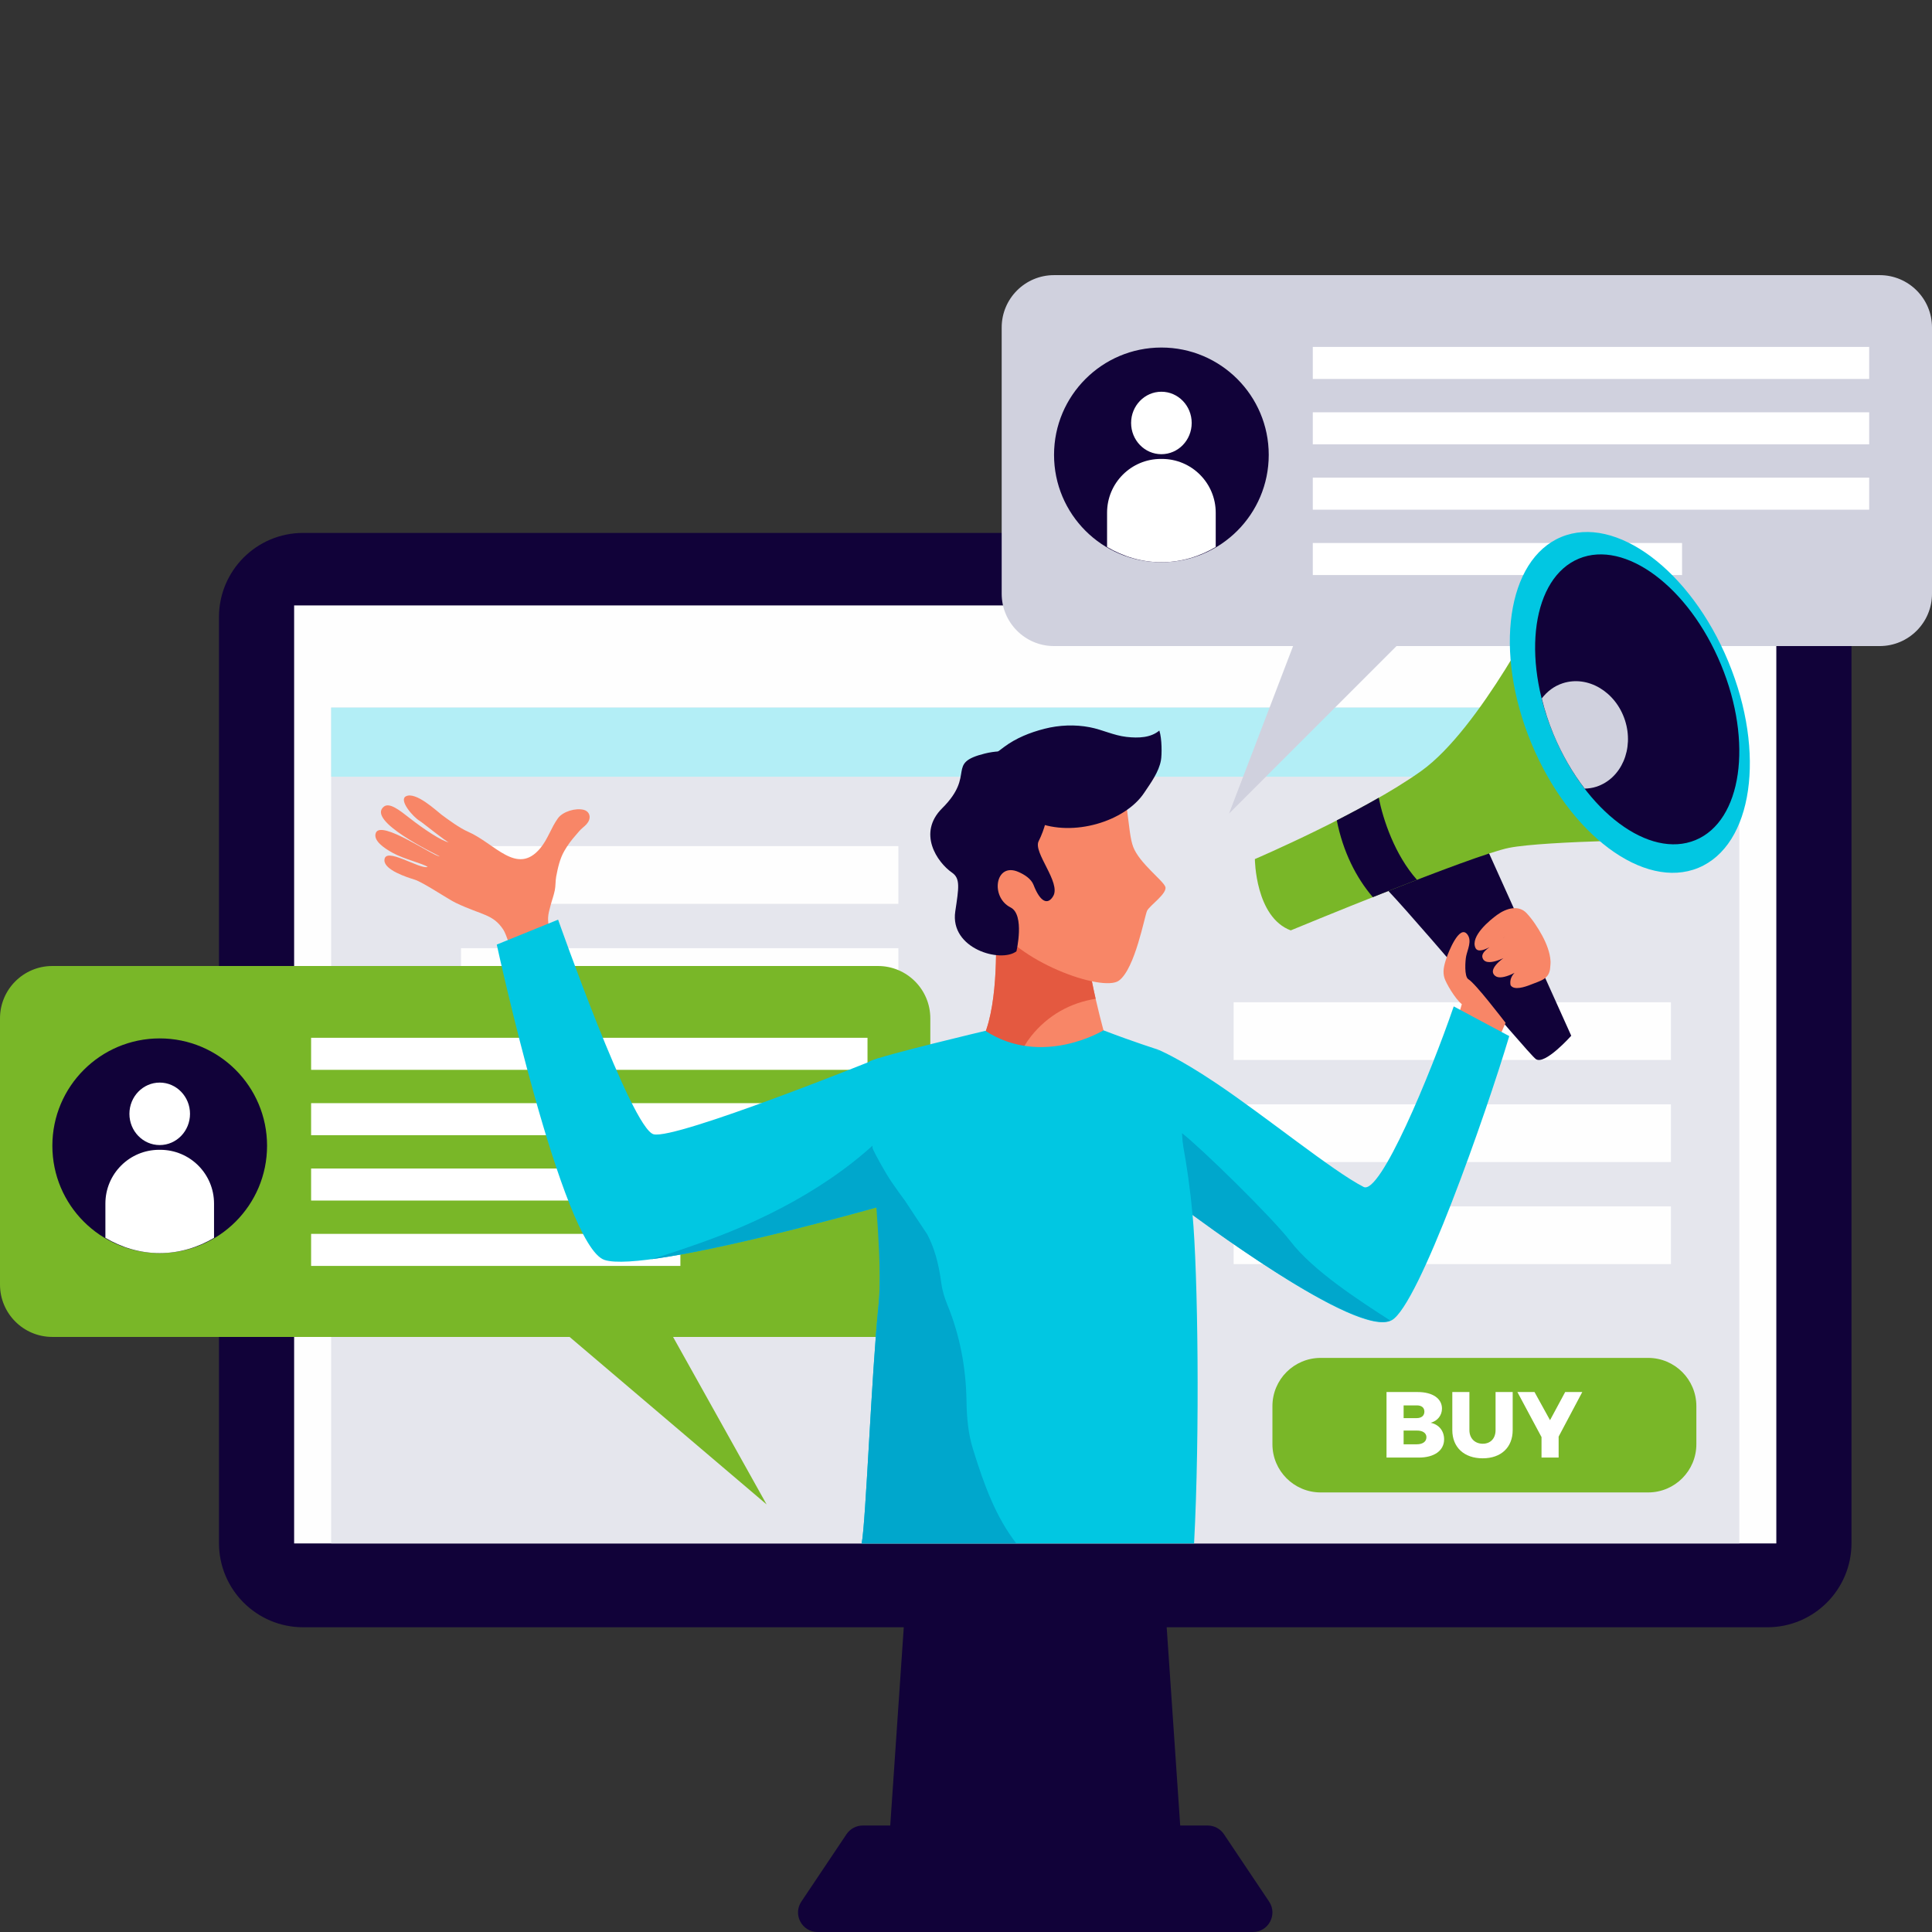
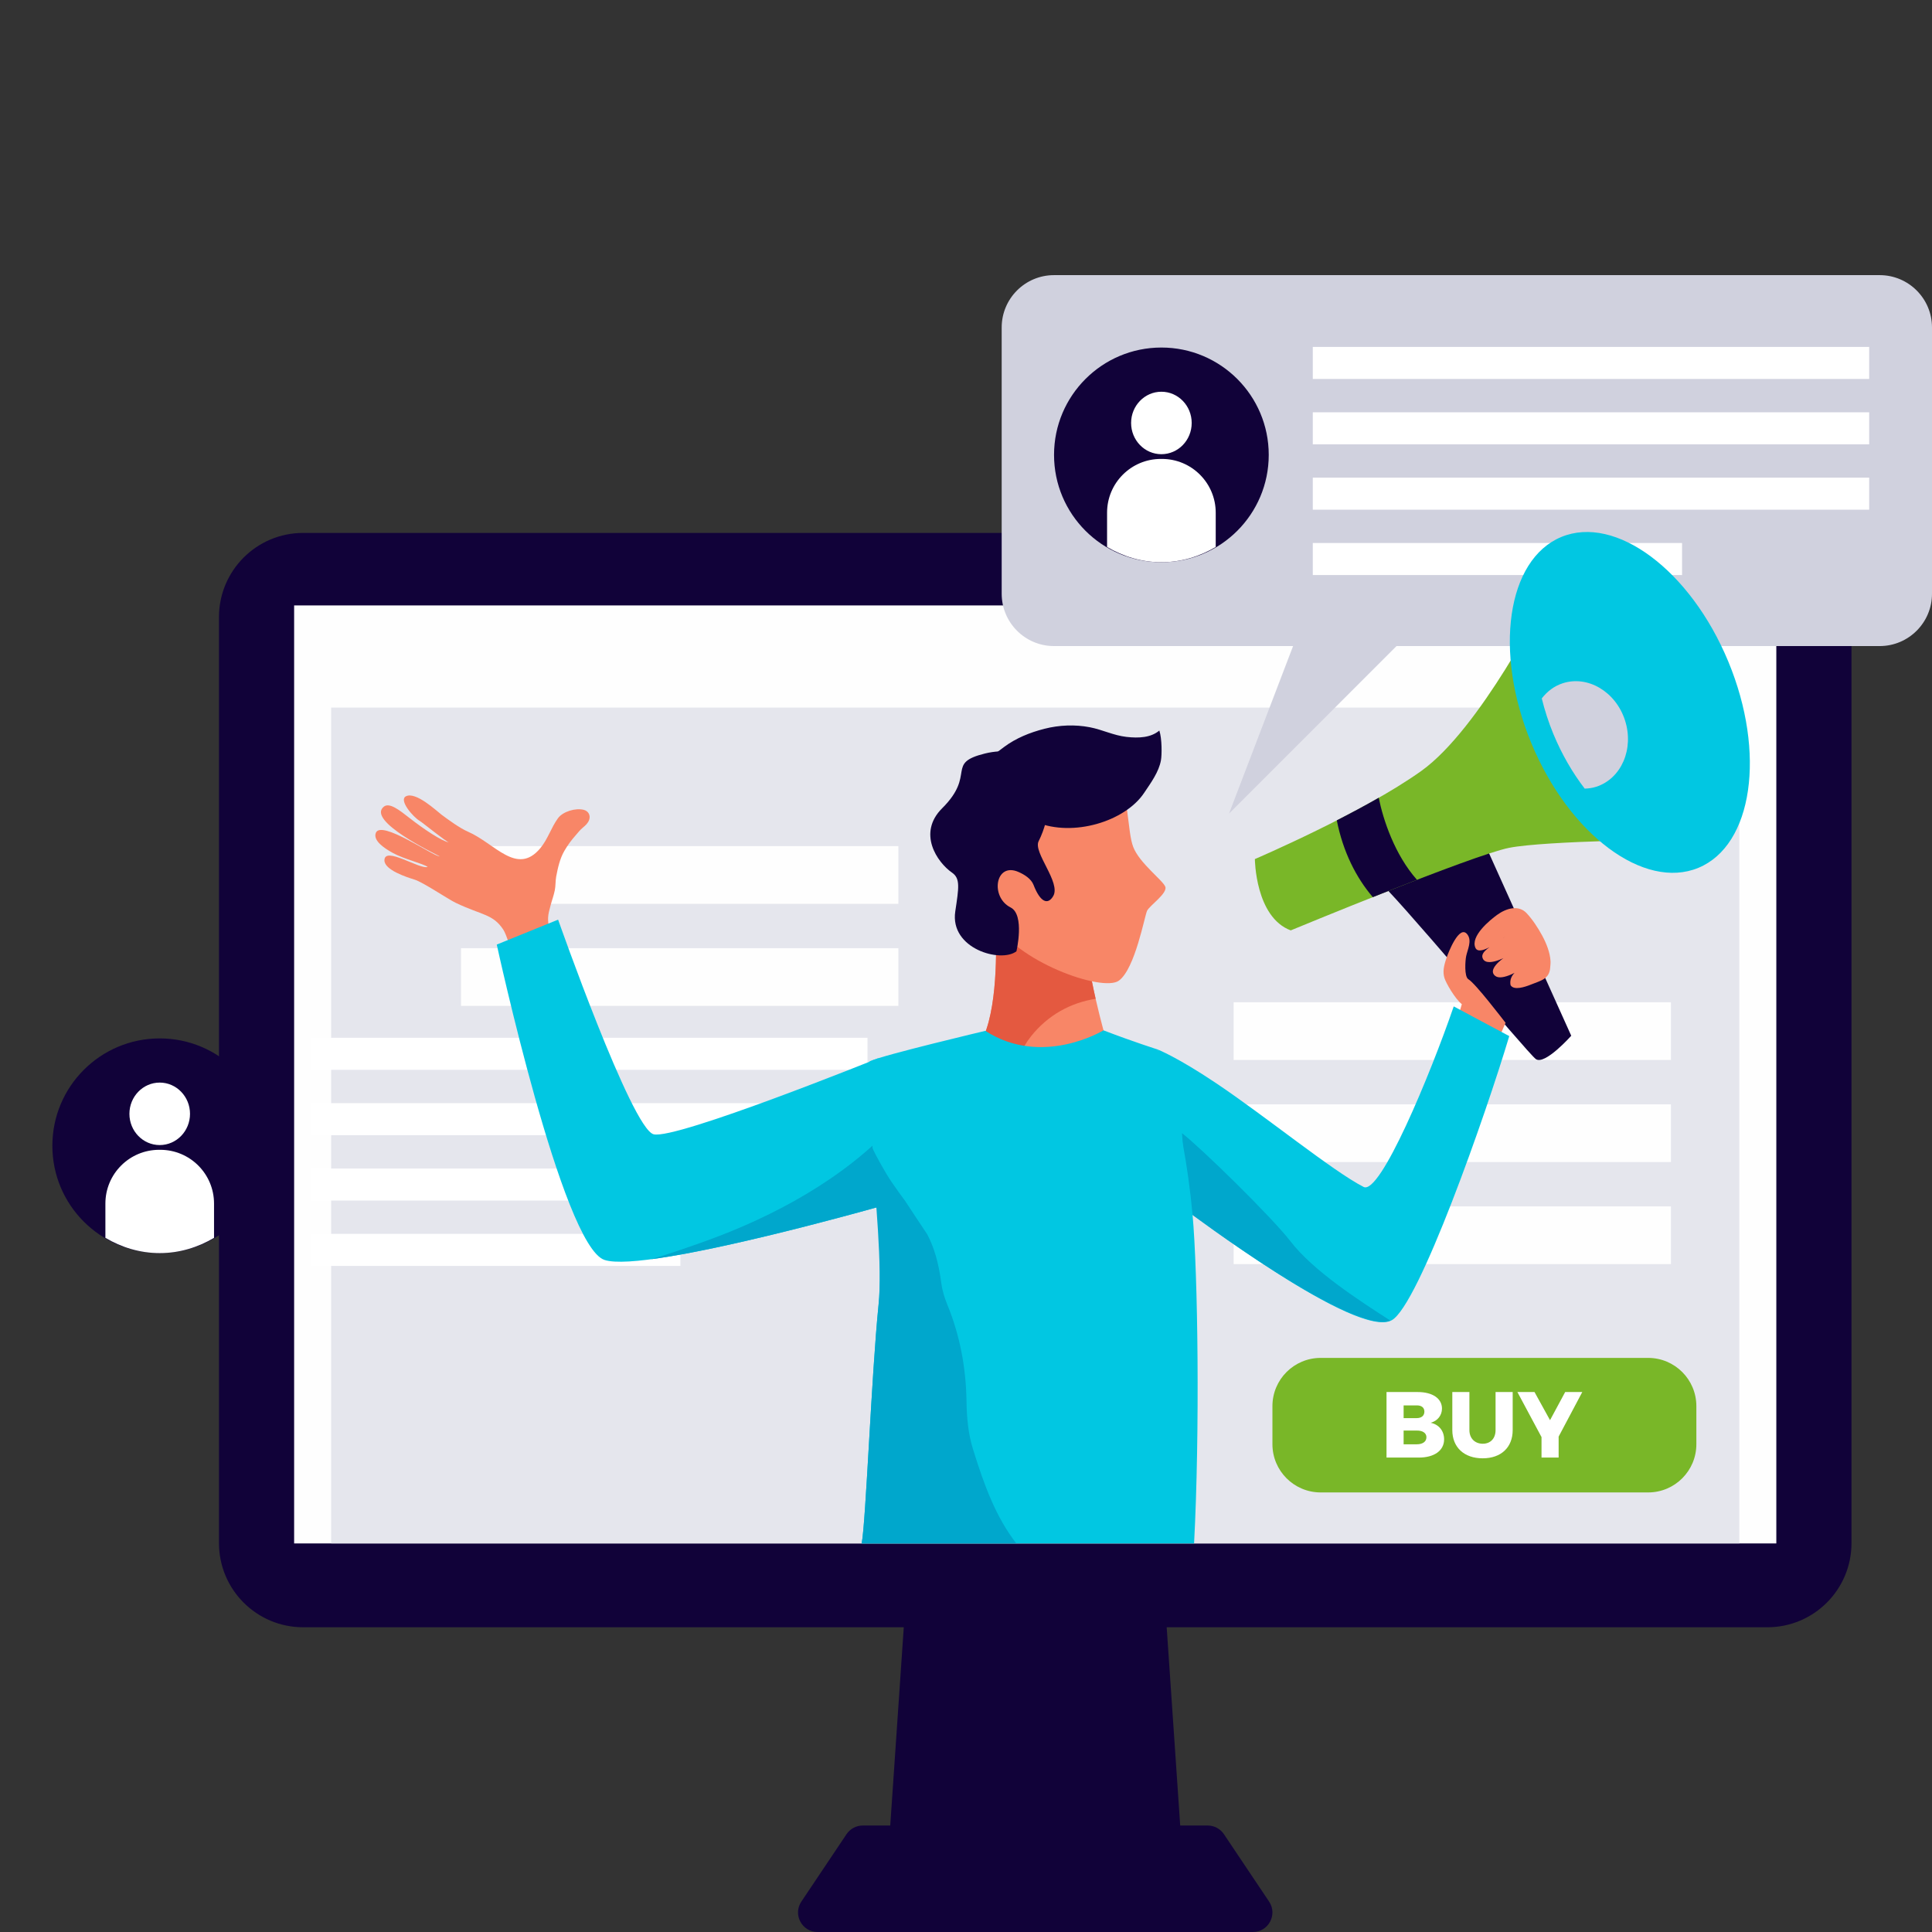
<svg xmlns="http://www.w3.org/2000/svg" version="1.1" id="Слой_1" x="0px" y="0px" width="270px" height="270px" viewBox="0 0 270 270" enable-background="new 0 0 270 270" xml:space="preserve">
  <rect x="0" y="0" width="270" height="270" fill="#333333" stroke="none" />
  <g>
    <g>
      <polygon fill="#110239" points="165.568,264.394 123.781,264.394 127.217,214.022 162.133,214.022   " />
      <path fill="#110239" d="M171.046,256.329c-0.509-0.755-1.359-1.21-2.269-1.21h-23.141h-1.92h-23.141    c-0.913,0-1.764,0.455-2.271,1.21l-6.313,9.421c-1.216,1.813,0.084,4.25,2.269,4.25h29.457h1.92h29.454    c2.184,0,3.482-2.438,2.268-4.25L171.046,256.329z" />
      <path fill="#110239" d="M246.989,227.413H42.363c-6.495,0-11.761-5.266-11.761-11.761V86.238c0-6.496,5.266-11.762,11.761-11.762    h204.626c6.496,0,11.76,5.266,11.76,11.762v129.415C258.749,222.147,253.485,227.413,246.989,227.413z" />
      <rect x="41.106" y="84.609" fill="#FEFEFE" width="207.138" height="131.088" />
      <rect x="46.282" y="98.886" fill="#E5E6ED" width="196.79" height="116.811" />
-       <rect x="46.282" y="98.886" fill="#B3EEF6" width="196.79" height="9.662" />
      <rect x="172.403" y="140.067" fill="#FEFEFE" width="61.115" height="8.067" />
      <rect x="172.403" y="154.331" fill="#FEFEFE" width="61.115" height="8.067" />
      <rect x="172.403" y="168.593" fill="#FEFEFE" width="61.115" height="8.067" />
      <rect x="64.43" y="118.246" fill="#FEFEFE" width="61.117" height="8.067" />
      <rect x="64.43" y="132.508" fill="#FEFEFE" width="61.117" height="8.068" />
    </g>
    <g>
      <g>
-         <path fill="#79B728" d="M122.698,135H7.315C3.275,135,0,138.276,0,142.316v37.207c0,4.039,3.275,7.315,7.315,7.315h72.287     l27.534,23.41l-13.075-23.41h28.637c4.039,0,7.315-3.276,7.315-7.315v-37.207C130.013,138.276,126.737,135,122.698,135z" />
        <rect x="43.478" y="145.033" fill="#FFFFFF" width="77.757" height="4.478" />
        <rect x="43.478" y="154.168" fill="#FFFFFF" width="77.757" height="4.477" />
        <rect x="43.478" y="163.303" fill="#FFFFFF" width="77.757" height="4.476" />
        <rect x="43.478" y="172.435" fill="#FFFFFF" width="51.607" height="4.479" />
        <circle fill="#110239" cx="22.32" cy="160.121" r="15.002" />
        <path fill="#FFFFFF" d="M26.554,155.661c0,2.411-1.897,4.364-4.235,4.364c-2.335,0-4.233-1.953-4.233-4.364     s1.897-4.368,4.233-4.368C24.657,151.293,26.554,153.25,26.554,155.661z" />
        <path fill="#FFFFFF" d="M22.395,160.687h-0.151c-4.149,0-7.515,3.361-7.515,7.513v4.791c2.234,1.323,4.808,2.133,7.59,2.133     c2.784,0,5.359-0.81,7.593-2.133v-4.791C29.911,164.048,26.546,160.687,22.395,160.687z" />
      </g>
      <g>
        <path fill="#D0D1DE" d="M262.684,38.45H147.302c-4.04,0-7.315,3.275-7.315,7.315v37.208c0,4.041,3.275,7.316,7.315,7.316h33.409     l-8.952,23.41l23.41-23.41h67.515c4.04,0,7.316-3.275,7.316-7.316V45.765C270,41.726,266.724,38.45,262.684,38.45z" />
        <rect x="183.464" y="48.482" fill="#FFFFFF" width="77.758" height="4.479" />
        <rect x="183.464" y="57.617" fill="#FFFFFF" width="77.758" height="4.478" />
        <rect x="183.464" y="66.751" fill="#FFFFFF" width="77.758" height="4.478" />
        <rect x="183.464" y="75.885" fill="#FFFFFF" width="51.607" height="4.477" />
        <circle fill="#110239" cx="162.306" cy="63.571" r="15.002" />
        <ellipse fill="#FFFFFF" cx="162.307" cy="59.11" rx="4.234" ry="4.365" />
        <path fill="#FFFFFF" d="M162.384,64.135h-0.155c-4.148,0-7.514,3.363-7.514,7.515v4.791c2.234,1.322,4.808,2.13,7.592,2.13     c2.783,0,5.357-0.808,7.592-2.13V71.65C169.898,67.499,166.531,64.135,162.384,64.135z" />
      </g>
    </g>
    <g>
      <path fill="#79B728" d="M230.33,208.57h-45.763c-3.725,0-6.743-3.018-6.743-6.739v-5.323c0-3.722,3.019-6.739,6.743-6.739h45.763    c3.723,0,6.739,3.018,6.739,6.739v5.323C237.069,205.553,234.053,208.57,230.33,208.57z" />
      <g>
        <path fill="#FFFFFF" d="M201.518,196.848c0,0.954-0.616,1.727-1.584,1.988c1.165,0.236,1.883,1.137,1.883,2.313     c0,1.569-1.372,2.549-3.528,2.549h-4.52v-9.159h4.348C200.197,194.538,201.518,195.439,201.518,196.848z M199.061,197.27     c0-0.55-0.404-0.877-1.072-0.864h-1.831v1.778h1.831C198.656,198.184,199.061,197.843,199.061,197.27z M199.346,200.847     c0-0.574-0.522-0.938-1.357-0.925h-1.831v1.921h1.831C198.823,201.843,199.346,201.477,199.346,200.847z" />
        <path fill="#FFFFFF" d="M207.22,201.764c1.06,0,1.788-0.718,1.788-1.907v-5.318h2.392v5.318c0,2.415-1.619,3.944-4.193,3.944     c-2.586,0-4.244-1.529-4.244-3.944v-5.318h2.389v5.318C205.351,201.032,206.138,201.764,207.22,201.764z" />
        <path fill="#FFFFFF" d="M217.821,200.77v2.928h-2.391v-2.861l-3.371-6.298h2.392l2.169,3.933l2.117-3.933h2.389L217.821,200.77z" />
      </g>
    </g>
    <g>
      <path fill="#F88667" d="M151.658,130.105c-3.074,0.59-6.305,0.669-9.258,0.407c-1.078-0.095-2.189-0.34-3.251-0.707    c0.151,3.854,0.18,12.889-2.563,16.632c0,0,0.987,4.439,9.007,4.571c8.023,0.135,8.928-5.92,8.928-5.92    S151.823,135.789,151.658,130.105z" />
      <path fill="#E45940" d="M136.629,146.578c0.025,0.074,0.064,0.184,0.123,0.313c0.006,0.014,0.014,0.029,0.02,0.04    c0.063,0.136,0.143,0.294,0.248,0.468c0.006,0.009,0.008,0.014,0.014,0.022c0.107,0.175,0.247,0.368,0.407,0.57    c0.022,0.024,0.044,0.052,0.07,0.081c0.345,0.409,0.816,0.847,1.454,1.263c0.033,0.021,0.066,0.046,0.104,0.07    c0.32,0.2,0.683,0.391,1.086,0.567c0.051,0.022,0.109,0.045,0.162,0.067c0.424,0.177,0.885,0.343,1.407,0.479    c0.25-2.034,1.024-4.019,2.363-5.694c2.366-2.961,5.499-4.679,9.03-5.241c-0.685-3.013-1.378-6.681-1.459-9.479    c-3.074,0.59-6.305,0.669-9.258,0.407c-1.078-0.095-2.189-0.34-3.251-0.707c0.151,3.854,0.18,12.889-2.563,16.632    c0,0,0.014,0.047,0.028,0.095C136.618,146.544,136.623,146.561,136.629,146.578z" />
      <path fill="#F88667" d="M140.547,108.469c0,0,13.143-3.882,15.236-0.699c2.092,3.184,1.715,8.326,2.586,10.591    c0.873,2.267,4.132,4.652,4.483,5.558c0.348,0.907-2.188,2.637-2.538,3.346c-0.354,0.708-1.676,8.146-3.959,9.788    c-2.281,1.644-14.52-2.715-17.551-8.496C135.773,122.777,137.021,110.372,140.547,108.469z" />
      <path fill="#110239" d="M146.532,110.776c0,0,0.401,3.223-1.384,6.791c-0.786,1.571,3.138,5.752,2.047,7.652    c-0.729,1.263-1.792,0.943-2.758-1.556c-0.331-0.855-1.273-1.448-2.125-1.815c-3.216-1.392-3.966,3.512-1.08,4.969    c2.018,1.018,0.816,6.129,0.816,6.129c-2.167,1.668-9.333-0.341-8.547-5.574c0.5-3.332,0.721-4.602-0.446-5.413    c-2.114-1.468-4.862-5.543-1.388-9.001c4.792-4.763,0.421-6.277,5.962-7.649C143.17,103.934,147.748,107.315,146.532,110.776z" />
      <path fill="#110239" d="M136.728,107.976c0.312-1.208,2.497-2.765,3.579-3.574c1.667-1.243,3.601-2.029,5.67-2.557    c2.049-0.522,4.244-0.61,6.315-0.213c1.796,0.345,3.304,1.142,5.143,1.353c1.701,0.19,3.391,0.115,4.584-0.89    c0.373,1.125,0.365,3.382,0.224,4.158c-0.297,1.638-1.379,3.106-2.362,4.571c-2.665,3.979-9.918,6.182-15.032,4.081    c-2.47-1.018-4.688-1.896-5.9-4.042C138.248,109.624,137.719,109.025,136.728,107.976z" />
      <path fill="#110239" d="M206.877,116.544l12.707,28.204c0,0-3.718,4.181-4.958,3.253c-1.238-0.931-20.298-23.813-22.159-25    C190.607,121.813,206.877,116.544,206.877,116.544z" />
      <path fill="#79B728" d="M175.371,120.057c0,0,0.051,8.109,5.011,9.967c0,0,25.413-10.529,30.524-11.539    c5.114-1.01,23.707-1.165,23.707-1.165l-18.747-33.471c0,0-8.989,17.976-17.201,23.866    C190.453,113.601,175.371,120.057,175.371,120.057z" />
      <path fill="#110239" d="M191.854,125.378c2.009-0.8,4.106-1.626,6.172-2.422c-3.112-3.505-4.729-8.392-5.346-11.47    c-1.93,1.107-3.926,2.169-5.859,3.158C187.683,119.035,189.538,122.684,191.854,125.378z" />
      <path fill="#01C7E2" d="M241.535,92.457c5.294,12.768,3.422,25.671-4.179,28.823c-7.6,3.149-18.052-4.646-23.347-17.412    c-5.29-12.767-3.421-25.67,4.181-28.823C225.788,71.896,236.242,79.692,241.535,92.457z" />
-       <path fill="#110239" d="M240.509,92.881c4.506,10.861,2.913,21.839-3.555,24.52c-6.464,2.681-15.356-3.953-19.86-14.81    c-4.501-10.86-2.909-21.839,3.556-24.52C227.115,75.391,236.006,82.021,240.509,92.881z" />
      <path fill="#F88667" d="M205.21,136.851c-0.605-0.365-0.435-2.636-0.312-3.225c0.191-0.925,0.832-2.131,0.188-3.012    c-1.135-1.563-2.726,2.639-2.934,3.251c-0.398,1.167-0.542,1.959-0.292,2.801c0.208,0.699,1.463,2.888,2.431,3.671    c-0.117,0.418-0.246,0.854-0.407,1.316c1.213,0.54,1.891,0.873,3.063,1.55c1.227,0.708,1.165,1.584,2.313,2.373l1.146-2.638    C209.925,142.338,206.218,137.463,205.21,136.851z" />
      <path fill="#F88667" d="M213.351,127.622c-1.101-1.183-2.809-0.727-4.138,0.241c-0.972,0.707-3.767,2.97-3.015,4.608    c0.626,1.363,4.223-1.652,4.223-1.652c-1.322,1.14-3.793,2.048-3.174,3.191c0.694,1.271,3.833-0.542,4.521-1.046    c-0.705,0.183-4.211,2.309-2.808,3.421c0.963,0.761,3.54-0.836,4.312-1.381c-1.032,0.313-2.441,1.232-2.17,2.667    c0.452,0.785,2.016,0.264,2.887-0.09c1.313-0.533,2.55-0.738,2.654-2.371c0.02-0.304,0.063-0.568,0.045-0.885    c-0.056-1.182-0.591-2.519-1.153-3.555C214.911,129.622,214.188,128.525,213.351,127.622z" />
      <path fill="#F88667" d="M79.576,136.982c-0.626-0.957-1.092-2.049-1.467-3.123c-0.329-0.938-0.559-1.895-0.882-2.83    c-0.314-0.901-0.685-1.799-0.631-2.771c0.03-0.606,0.185-1.105,0.34-1.693c0.185-0.718,0.452-1.417,0.598-2.145    c0.131-0.649,0.075-1.28,0.196-1.925c0.227-1.199,0.508-2.481,1.123-3.554c0.477-0.833,0.997-1.53,1.631-2.246    c0.333-0.376,0.57-0.704,0.965-1.03c0.368-0.302,0.727-0.628,0.887-1.091c0.222-0.646-0.118-1.238-0.761-1.4    c-1.131-0.289-2.914,0.231-3.601,1.179c-0.958,1.317-1.41,2.927-2.477,4.199c-3.258,3.882-6.316-0.688-10.119-2.333    c-1.091-0.471-2.728-1.654-3.677-2.369c-0.679-0.511-3.599-3.284-4.98-2.563c-1.013,0.534,0.974,2.864,1.934,3.434    c0.379,0.224,3.638,2.871,4.063,2.997c-0.96-0.162-3.457-1.812-5.463-3.382c-1.443-1.131-2.841-2.24-3.626-1.597    c-2.42,1.982,7.074,6.521,7.817,6.937c-0.792,0.067-8.228-5.196-8.93-3.262c-0.387,1.064,1.157,2.12,2.417,2.804    c1.583,0.862,4.236,1.478,4.833,1.938c-1.117,0.383-6.041-2.966-6.041-0.922c-0.003,1.337,3.054,2.338,4.205,2.69    c1.185,0.359,4.668,2.729,5.768,3.252c3.675,1.752,5.194,1.546,6.642,3.748c0.924,1.404,2.569,8.814,3.901,11.631L79.576,136.982z    " />
      <path fill="#01C7E2" d="M203.161,140.646c-3.276,9.537-10.283,26.413-12.595,25.229c-4.341-2.223-13.679-9.858-20.654-14.528    c-5.406-3.619-8.115-4.677-8.115-4.677l4.858,23.028c0,0,23.02,17.485,27.844,14.808c3.792-2.107,13.128-28.693,16.423-39.711    C210.922,144.795,203.215,140.688,203.161,140.646z" />
      <path fill="#00A7CC" d="M180.362,173.494c-2.594-3.369-12.497-13.063-15.175-15.131l0.775,10.923c0,0,23.205,17.443,28.34,15.265    C189.881,181.71,183.515,177.586,180.362,173.494z" />
      <path fill="#01C7E2" d="M122.734,147.891c0,0-28.312,11.428-31.394,10.625c-3.079-0.806-13.344-29.995-13.344-29.995l-8.573,3.483    c0,0,9.157,42.102,15.051,44.073c5.896,1.968,41.033-8.183,41.033-8.183S126.083,157.67,122.734,147.891z" />
      <path fill="#00A7CC" d="M98.58,173.452c-2.495,0.894-5.033,1.776-7.582,2.526c12.008-1.586,34.509-8.085,34.509-8.085    s0.242-4.674-0.615-10.703C117.922,164.741,108.008,170.066,98.58,173.452z" />
      <path fill="#D0D1DE" d="M227.092,100.657c-1.296-3.995-5.191-6.31-8.703-5.169c-1.2,0.39-2.181,1.15-2.924,2.119    c0.406,1.645,0.937,3.312,1.629,4.985c1.191,2.869,2.693,5.435,4.372,7.619c0.538-0.02,1.081-0.088,1.614-0.262    C226.592,108.811,228.388,104.649,227.092,100.657z" />
      <g>
        <path fill="#01C7E2" d="M122.782,182.331c-1,9.827-1.776,30.478-2.363,33.366h46.455c0.818-15.431,0.544-37.774-0.218-45.999     c-1.329-14.326-4.858-23.028-4.858-23.028s-3.467-1.094-7.582-2.678c0,0-8.55,5.224-16.511,0.07c0,0-14.373,3.401-16.11,4.233     C120.152,148.983,123.851,171.838,122.782,182.331z" />
        <path fill="#00A7CC" d="M135.068,195.781c-0.064-4.597-0.915-9.146-2.658-13.403c-0.396-0.972-0.716-1.966-0.854-3.007     c-0.401-3.084-1.063-5.108-1.965-6.86c-1.039-1.568-2.092-3.129-3.116-4.706c-0.573-0.776-1.17-1.593-1.831-2.558     c-0.861-1.26-2.158-3.57-2.837-5.021c0.544,7.215,1.51,16.852,0.974,22.104c-1,9.827-1.776,30.478-2.363,33.366h21.616     c-2.778-3.576-4.445-7.927-6.076-13.238C135.295,200.304,135.102,198.052,135.068,195.781z" />
      </g>
    </g>
  </g>
</svg>